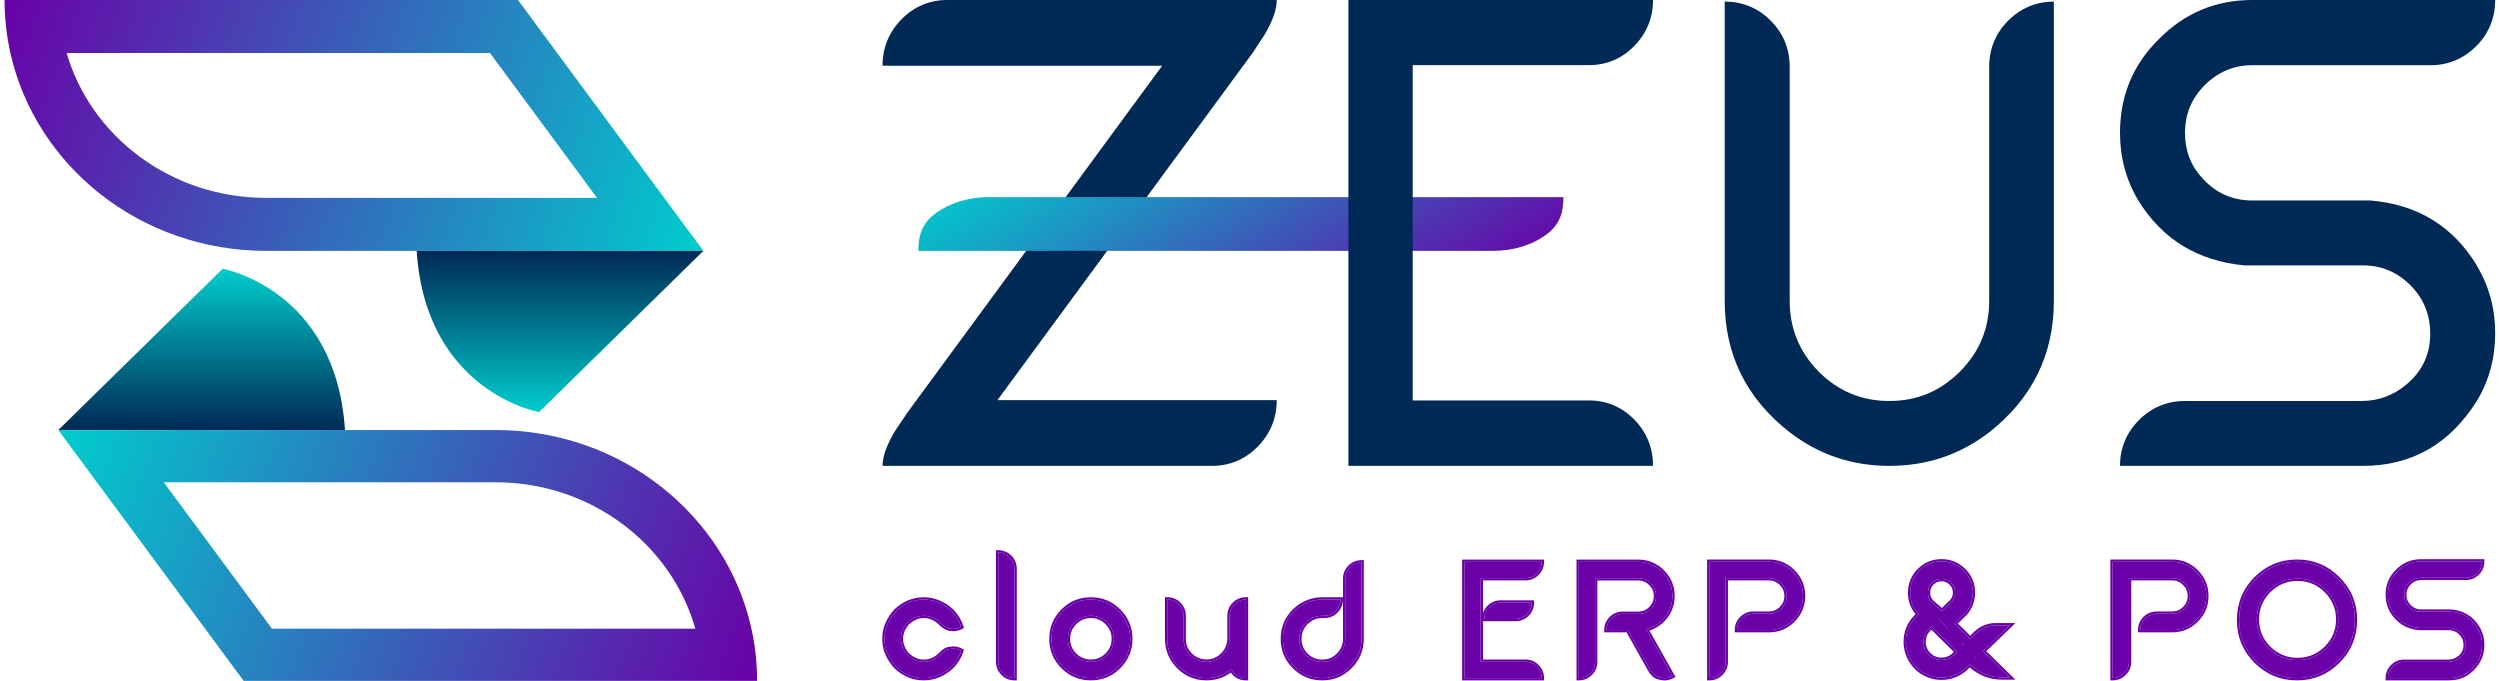
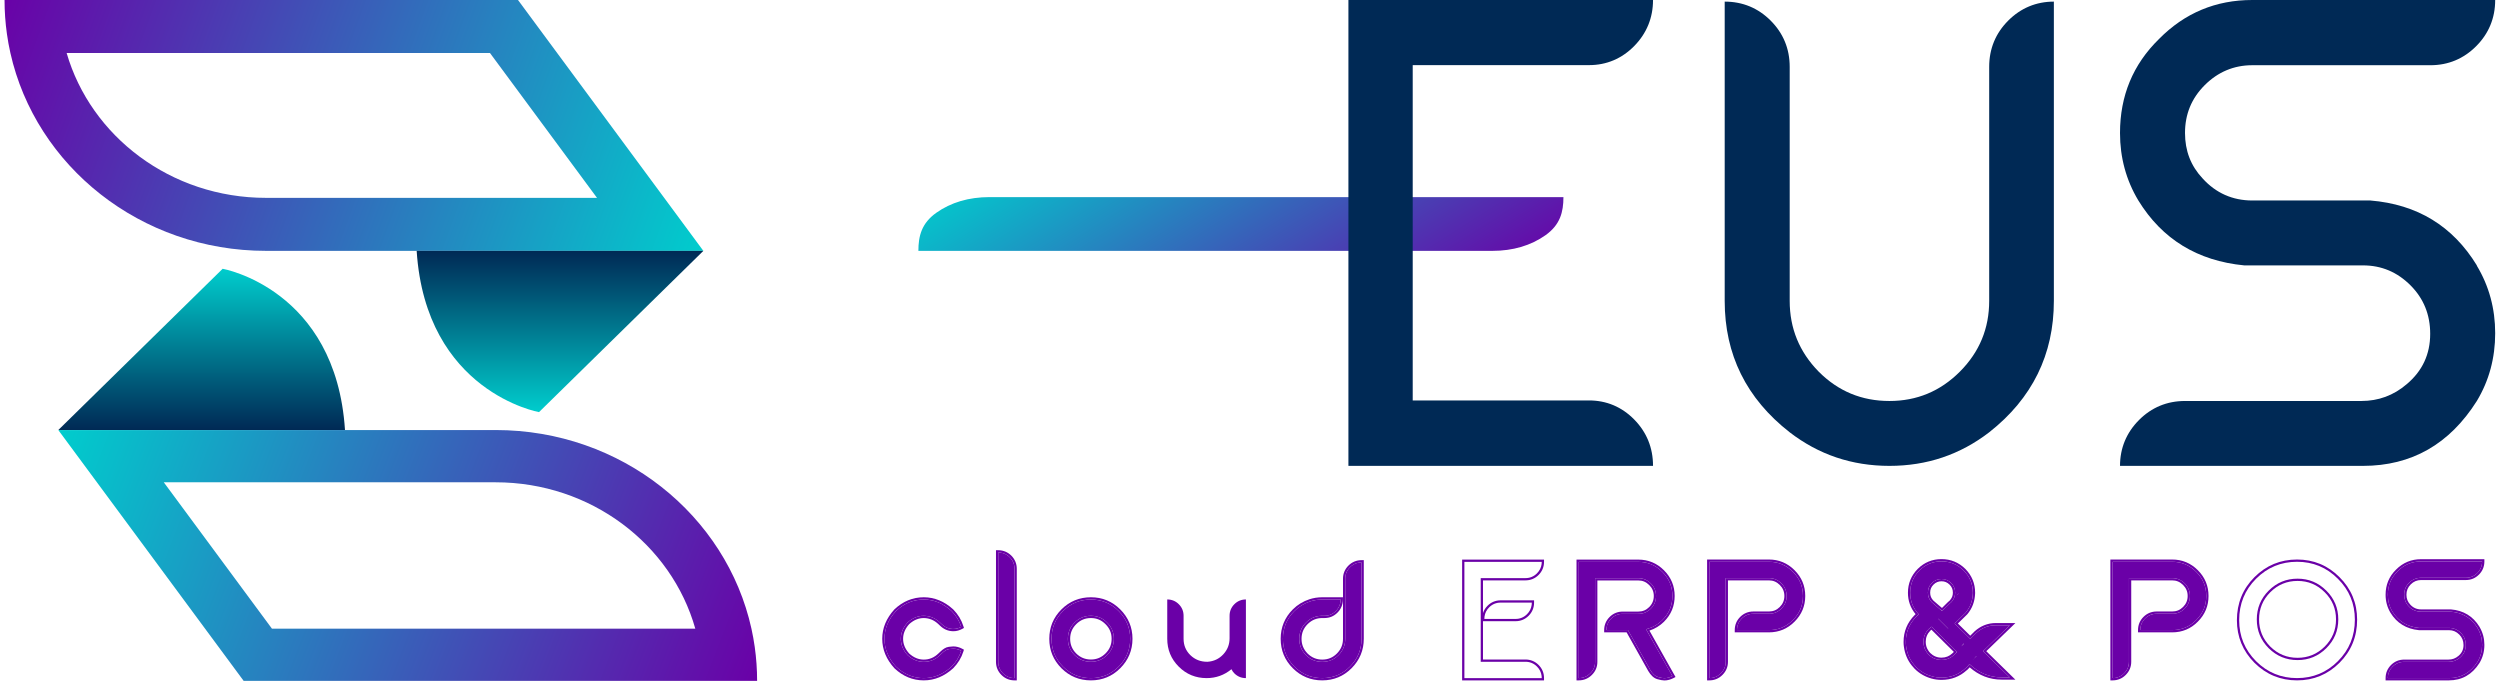
<svg xmlns="http://www.w3.org/2000/svg" width="246" height="67" viewBox="0 0 246 67" fill="none">
  <path fill-rule="evenodd" clip-rule="evenodd" d="M1.023 5.215C0.884 4.598 0.77 3.972 0.681 3.338C0.527 2.246 0.447 1.132 0.447 0H50.971L69.21 24.684H26.179C13.83 24.684 3.517 16.341 1.023 5.215ZM58.746 19.469H26.179C16.784 19.469 8.932 13.399 6.557 5.215H48.213L58.746 19.469Z" fill="url(#paint0_linear_415_27)" />
  <path fill-rule="evenodd" clip-rule="evenodd" d="M73.941 61.858C74.072 62.451 74.181 63.053 74.267 63.662C74.42 64.754 74.5 65.868 74.5 67L23.977 67L5.737 42.316L48.769 42.316C61.144 42.316 71.475 50.695 73.941 61.858ZM16.117 47.458L48.769 47.458C58.151 47.458 66.066 53.556 68.417 61.858L26.757 61.858L16.117 47.458Z" fill="url(#paint1_linear_415_27)" />
  <path d="M21.909 26.447C21.909 26.447 33.051 28.422 33.947 42.315L5.737 42.315L21.909 26.447Z" fill="url(#paint2_linear_415_27)" />
  <path d="M53.038 40.553C53.038 40.553 41.897 38.578 41 24.685L69.211 24.685L53.038 40.553Z" fill="url(#paint3_linear_415_27)" />
-   <path d="M119.266 45.842C121.008 45.842 122.528 45.199 123.763 43.944C124.998 42.689 125.631 41.145 125.631 39.376H98.146L123.256 5.212L124.459 3.378C125.251 2.027 125.631 0.901 125.631 0H93.206C91.465 0 89.945 0.643 88.71 1.898C87.475 3.153 86.842 4.697 86.842 6.466H114.358L89.311 40.566L88.076 42.4C87.253 43.783 86.842 44.909 86.842 45.842H119.266Z" fill="#002955" />
  <path d="M92.128 20.94C93.566 19.919 95.336 19.395 97.364 19.395L153.842 19.395C153.842 20.861 153.521 22.118 152.083 23.14C150.645 24.161 148.875 24.685 146.847 24.685L90.369 24.685C90.369 23.218 90.69 21.961 92.128 20.94Z" fill="url(#paint4_linear_415_27)" />
  <path d="M185.921 45.842C189.625 45.842 192.886 44.73 195.736 42.538C199.978 39.202 202.1 34.882 202.1 29.608V0.159C200.358 0.159 198.839 0.794 197.604 2.033C196.369 3.272 195.736 4.797 195.736 6.576V29.608C195.736 32.309 194.786 34.628 192.855 36.566C190.923 38.504 188.612 39.457 185.921 39.457C183.198 39.457 180.887 38.504 178.955 36.566C177.056 34.628 176.106 32.309 176.106 29.608V6.576C176.106 4.797 175.473 3.272 174.238 2.033C173.003 0.794 171.483 0.159 169.71 0.159V29.608C169.71 34.882 171.832 39.202 176.106 42.538C178.955 44.73 182.217 45.842 185.921 45.842Z" fill="#002955" />
  <path d="M232.513 45.842C237.294 45.842 241.03 43.714 243.721 39.457C244.925 37.455 245.526 35.231 245.526 32.785C245.526 30.371 244.925 28.147 243.721 26.145V26.114C241.347 22.238 237.864 20.11 233.242 19.728H221.622C219.691 19.728 218.044 18.998 216.746 17.568C215.575 16.329 215.005 14.836 215.005 13.089C215.005 11.246 215.638 9.689 216.936 8.387C218.234 7.084 219.817 6.417 221.622 6.417H239.162C240.904 6.417 242.423 5.782 243.658 4.543C244.893 3.304 245.526 1.779 245.526 0H221.622C218.044 0 214.973 1.271 212.44 3.844C209.876 6.354 208.609 9.435 208.609 13.089C208.609 15.503 209.211 17.727 210.414 19.728C212.757 23.541 216.24 25.669 220.831 26.114H232.513C234.35 26.114 235.901 26.781 237.199 28.083C238.497 29.386 239.131 30.974 239.131 32.849C239.131 34.85 238.371 36.502 236.819 37.805C235.521 38.916 234.033 39.457 232.355 39.457H215.005C213.232 39.457 211.712 40.092 210.477 41.331C209.243 42.57 208.609 44.095 208.609 45.842H232.513Z" fill="#002955" />
  <path d="M162.658 45.842C162.658 44.057 162.031 42.527 160.81 41.283C159.588 40.04 158.085 39.403 156.362 39.403H139.011V6.408H156.362C158.085 6.408 159.588 5.77 160.81 4.527C162.031 3.284 162.658 1.753 162.658 0H132.684V45.842H132.935H162.658Z" fill="#002955" />
  <path d="M240.97 66.727H234.964C234.964 66.289 235.123 65.907 235.433 65.597C235.743 65.287 236.125 65.128 236.571 65.128H240.93C241.351 65.128 241.725 64.992 242.051 64.714C242.441 64.388 242.632 63.974 242.632 63.473C242.632 63.004 242.473 62.606 242.147 62.28C241.821 61.954 241.431 61.787 240.97 61.787H238.034C236.881 61.675 236.006 61.142 235.417 60.188C235.115 59.687 234.964 59.13 234.964 58.525C234.964 57.611 235.282 56.839 235.926 56.211C236.563 55.566 237.334 55.248 238.233 55.248H244.239C244.239 55.694 244.08 56.075 243.77 56.386C243.459 56.696 243.078 56.855 242.64 56.855H238.233C237.78 56.855 237.382 57.022 237.056 57.348C236.73 57.674 236.571 58.064 236.571 58.525C236.571 58.963 236.714 59.337 237.008 59.647C237.334 60.005 237.748 60.188 238.233 60.188H241.153C242.314 60.283 243.189 60.816 243.785 61.787V61.795C244.088 62.296 244.239 62.853 244.239 63.457C244.239 64.07 244.088 64.626 243.785 65.128C243.109 66.194 242.171 66.727 240.97 66.727Z" fill="#6A00A7" />
-   <path d="M226.029 66.727C224.454 66.727 223.11 66.17 221.996 65.064C220.89 63.951 220.333 62.606 220.333 61.031C220.333 59.417 220.89 58.056 221.996 56.951C223.11 55.837 224.454 55.28 226.029 55.28C227.596 55.28 228.94 55.837 230.046 56.951C231.16 58.056 231.716 59.401 231.716 60.976C231.716 62.59 231.16 63.951 230.046 65.064C228.94 66.17 227.596 66.727 226.029 66.727ZM226.077 64.953C227.182 64.953 228.121 64.563 228.909 63.784C229.696 62.996 230.086 62.058 230.086 60.952C230.086 59.846 229.696 58.9 228.909 58.12C228.121 57.333 227.182 56.943 226.077 56.943C224.971 56.943 224.024 57.333 223.237 58.12C222.457 58.9 222.068 59.846 222.068 60.952C222.068 62.058 222.457 62.996 223.237 63.784C224.024 64.563 224.971 64.953 226.077 64.953Z" fill="#6A00A7" />
  <path d="M207.883 66.727V55.28H213.738C214.66 55.28 215.448 55.606 216.108 56.267C216.768 56.927 217.095 57.714 217.095 58.645C217.095 59.568 216.768 60.355 216.108 61.016C215.456 61.676 214.668 62.002 213.738 62.002H210.604C210.604 61.556 210.763 61.175 211.073 60.864C211.383 60.554 211.765 60.395 212.21 60.395H213.738C214.223 60.395 214.629 60.228 214.971 59.886C215.313 59.544 215.488 59.13 215.488 58.645C215.488 58.16 215.313 57.746 214.971 57.404C214.629 57.062 214.223 56.887 213.738 56.887H209.49V65.12C209.49 65.558 209.331 65.939 209.013 66.258C208.703 66.568 208.321 66.727 207.883 66.727Z" fill="#6A00A7" />
  <path d="M194.47 64.587L194.486 64.579L194.47 64.563L194.462 64.555C194.462 64.563 194.462 64.563 194.454 64.571C194.382 64.659 194.311 64.746 194.231 64.826L194.47 64.587ZM191.694 61.85L191.71 61.843L191.694 61.827L190.739 60.88C190.731 60.888 190.731 60.888 190.723 60.888L191.694 61.85ZM192.776 58.343L192.513 58.597C192.616 58.526 192.704 58.446 192.776 58.343ZM194.191 64.857L194.112 64.937L194.231 64.826C194.223 64.834 194.207 64.849 194.191 64.857ZM193.237 63.346L193.213 63.322V63.33L193.205 63.338C193.141 63.433 193.07 63.521 192.998 63.6L193.237 63.37L193.245 63.354L193.237 63.346ZM196.379 61.532H197.763L195.13 64.078L197.763 66.655H196.96C195.782 66.655 194.732 66.225 193.818 65.366L193.802 65.35L193.794 65.343C193.794 65.35 193.794 65.35 193.786 65.359C193.714 65.446 193.643 65.534 193.563 65.613L193.452 65.724H193.444C192.776 66.361 191.972 66.679 191.041 66.679C190.731 66.679 190.429 66.639 190.135 66.56C189.522 66.393 188.997 66.09 188.56 65.653C188.464 65.549 188.369 65.446 188.281 65.335C187.891 64.841 187.653 64.269 187.565 63.616C187.541 63.465 187.533 63.314 187.533 63.163C187.533 62.2 187.875 61.373 188.56 60.681C188.639 60.602 188.727 60.53 188.814 60.458C188.249 59.862 187.963 59.154 187.963 58.327C187.963 57.475 188.265 56.744 188.862 56.139C189.466 55.542 190.19 55.24 191.041 55.24C191.893 55.24 192.624 55.542 193.229 56.139C193.826 56.744 194.128 57.475 194.128 58.327V58.366C194.104 59.122 193.865 59.766 193.404 60.307L192.346 61.341L192.338 61.357L193.873 62.869L193.889 62.853L194.446 62.296C195.011 61.787 195.655 61.532 196.379 61.532ZM190.095 57.372C189.832 57.635 189.705 57.945 189.705 58.319C189.705 58.693 189.832 59.003 190.095 59.265C190.206 59.369 191.097 60.124 191.089 60.116L191.105 60.124L191.845 59.392C191.948 59.321 192.036 59.233 192.107 59.13C192.29 58.899 192.386 58.629 192.386 58.319C192.386 57.945 192.258 57.635 191.996 57.372C191.733 57.11 191.415 56.974 191.041 56.974C190.676 56.974 190.357 57.11 190.095 57.372ZM192.33 64.388L192.569 64.157L192.577 64.141L192.569 64.133L192.545 64.118L192.537 64.11L191.041 62.63L191.026 62.614L190.071 61.667C190.063 61.675 190.063 61.675 190.055 61.675C189.96 61.747 189.872 61.819 189.785 61.898C189.443 62.248 189.268 62.67 189.268 63.155C189.268 63.505 189.355 63.823 189.538 64.102C189.61 64.221 189.689 64.324 189.785 64.42C190.135 64.762 190.556 64.937 191.041 64.937C191.519 64.937 191.932 64.77 192.274 64.444C192.282 64.436 192.298 64.428 192.306 64.42L192.322 64.396L192.33 64.388Z" fill="#6A00A7" />
  <path d="M168.2 66.727V55.28H174.055C174.978 55.28 175.765 55.606 176.425 56.267C177.086 56.927 177.412 57.714 177.412 58.645C177.412 59.568 177.086 60.355 176.425 61.016C175.773 61.676 174.986 62.002 174.055 62.002H170.921C170.921 61.556 171.08 61.175 171.39 60.864C171.7 60.554 172.082 60.395 172.528 60.395H174.055C174.54 60.395 174.946 60.228 175.288 59.886C175.63 59.544 175.805 59.13 175.805 58.645C175.805 58.16 175.63 57.746 175.288 57.404C174.946 57.062 174.54 56.887 174.055 56.887H169.807V65.12C169.807 65.558 169.648 65.939 169.33 66.258C169.02 66.568 168.638 66.727 168.2 66.727Z" fill="#6A00A7" />
  <path d="M163.775 66.734C163.632 66.734 163.417 66.694 163.139 66.614C162.861 66.535 162.606 66.296 162.375 65.906L160.188 62.001H158.072C158.072 61.563 158.231 61.181 158.541 60.871C158.851 60.561 159.233 60.402 159.679 60.402H161.206C161.691 60.402 162.097 60.235 162.439 59.893C162.781 59.551 162.956 59.129 162.956 58.644C162.956 58.159 162.781 57.753 162.439 57.411C162.097 57.069 161.691 56.894 161.206 56.894H156.958V65.127C156.958 65.564 156.799 65.946 156.481 66.257C156.171 66.567 155.789 66.726 155.351 66.726V55.287H161.206C162.129 55.287 162.916 55.613 163.576 56.273C164.237 56.934 164.563 57.721 164.563 58.644C164.563 59.575 164.237 60.362 163.576 61.022C163.131 61.46 162.598 61.762 161.97 61.913L164.563 66.527C164.3 66.662 164.038 66.734 163.775 66.734Z" fill="#6A00A7" />
-   <path d="M149.13 60.903H146.06C146.06 60.458 146.219 60.076 146.529 59.766C146.839 59.455 147.221 59.296 147.658 59.296H150.729C150.729 59.742 150.57 60.123 150.26 60.434C149.949 60.744 149.567 60.903 149.13 60.903ZM151.707 66.726H144.158H144.095V55.287H151.707C151.707 55.725 151.548 56.106 151.238 56.417C150.928 56.727 150.546 56.886 150.108 56.886H145.702V65.119H150.108C150.546 65.119 150.928 65.278 151.238 65.588C151.548 65.898 151.707 66.28 151.707 66.726Z" fill="#6A00A7" />
  <path d="M130.106 66.726C129.04 66.726 128.126 66.352 127.37 65.597C126.614 64.841 126.24 63.926 126.24 62.86C126.24 61.794 126.614 60.88 127.37 60.124C127.808 59.687 128.325 59.376 128.921 59.177C129.295 59.058 129.693 58.994 130.106 58.994H131.92C131.912 59.44 131.753 59.822 131.443 60.132C131.133 60.442 130.759 60.593 130.321 60.593H130.106C129.486 60.593 128.953 60.816 128.508 61.261C128.07 61.699 127.847 62.232 127.847 62.86C127.847 63.489 128.07 64.022 128.508 64.467C128.953 64.905 129.486 65.127 130.106 65.127C130.735 65.127 131.268 64.905 131.705 64.467C132.151 64.022 132.373 63.489 132.373 62.86V56.942C132.373 56.505 132.533 56.123 132.843 55.813C133.153 55.502 133.535 55.343 133.972 55.343V62.86C133.972 63.926 133.591 64.841 132.835 65.597C132.079 66.352 131.172 66.726 130.106 66.726Z" fill="#6A00A7" />
  <path d="M122.597 66.726C122.151 66.726 121.77 66.567 121.459 66.257C121.34 66.138 121.245 66.002 121.173 65.851C120.465 66.432 119.654 66.726 118.731 66.726C117.657 66.726 116.742 66.352 115.987 65.597C115.231 64.841 114.857 63.926 114.857 62.852V58.986C115.303 58.986 115.684 59.145 115.995 59.456C116.305 59.766 116.464 60.148 116.464 60.593V62.852C116.464 63.497 116.687 64.029 117.132 64.467C117.585 64.904 118.134 65.119 118.787 65.119H118.81C119.439 65.079 119.956 64.833 120.37 64.388C120.783 63.942 120.99 63.417 120.99 62.804V60.593C120.99 60.148 121.149 59.766 121.459 59.456C121.77 59.145 122.151 58.986 122.597 58.986V66.726Z" fill="#6A00A7" />
  <path d="M107.346 66.727C106.272 66.727 105.357 66.353 104.602 65.597C103.846 64.841 103.472 63.926 103.472 62.861C103.472 61.787 103.846 60.88 104.602 60.124C105.357 59.368 106.272 58.995 107.346 58.995C108.412 58.995 109.319 59.368 110.074 60.124C110.83 60.88 111.212 61.787 111.212 62.861C111.212 63.926 110.83 64.841 110.074 65.597C109.319 66.353 108.412 66.727 107.346 66.727ZM107.346 65.12C107.966 65.12 108.499 64.897 108.937 64.459C109.382 64.022 109.605 63.489 109.605 62.861C109.605 62.232 109.382 61.699 108.937 61.262C108.499 60.816 107.966 60.593 107.346 60.593C106.718 60.593 106.185 60.816 105.739 61.262C105.302 61.699 105.079 62.232 105.079 62.861C105.079 63.489 105.302 64.022 105.739 64.459C106.185 64.897 106.718 65.12 107.346 65.12Z" fill="#6A00A7" />
  <path d="M99.826 66.726C99.389 66.726 99.007 66.567 98.697 66.257C98.387 65.947 98.228 65.565 98.228 65.127V54.365C98.665 54.365 99.047 54.524 99.357 54.834C99.667 55.144 99.826 55.526 99.826 55.972V66.726Z" fill="#6A00A7" />
  <path d="M90.9 66.727C89.874 66.727 88.96 66.353 88.164 65.597C87.408 64.762 87.034 63.855 87.034 62.861C87.034 61.866 87.408 60.959 88.164 60.124C88.96 59.368 89.874 58.995 90.9 58.995C91.895 58.995 92.802 59.368 93.637 60.124C94.09 60.586 94.4 61.103 94.583 61.683C94.337 61.819 94.082 61.89 93.812 61.89C93.374 61.89 92.993 61.731 92.666 61.421L92.499 61.262C92.038 60.824 91.505 60.602 90.9 60.593C90.32 60.593 89.787 60.816 89.302 61.262C88.864 61.747 88.641 62.28 88.641 62.861C88.641 63.441 88.864 63.974 89.302 64.459C89.787 64.905 90.32 65.128 90.9 65.128C91.505 65.128 92.038 64.905 92.499 64.459L92.666 64.3C92.937 64.038 93.175 63.895 93.382 63.871C93.589 63.847 93.724 63.831 93.796 63.831C94.074 63.831 94.337 63.903 94.583 64.038C94.4 64.618 94.09 65.136 93.637 65.597C92.802 66.353 91.895 66.727 90.9 66.727Z" fill="#6A00A7" />
  <path fill-rule="evenodd" clip-rule="evenodd" d="M240.971 66.725C242.172 66.725 243.11 66.193 243.786 65.127C244.089 64.626 244.24 64.069 244.24 63.456C244.24 62.852 244.089 62.295 243.786 61.794V61.786C243.19 60.815 242.315 60.282 241.154 60.187H238.234C237.749 60.187 237.335 60.004 237.009 59.646C236.715 59.336 236.572 58.962 236.572 58.524C236.572 58.063 236.731 57.673 237.057 57.347C237.383 57.021 237.781 56.854 238.234 56.854H242.641C243.079 56.854 243.46 56.695 243.771 56.385C244.028 56.127 244.181 55.821 244.226 55.47C244.235 55.398 244.24 55.323 244.24 55.247H238.234C237.335 55.247 236.564 55.565 235.927 56.21C235.283 56.838 234.965 57.61 234.965 58.524C234.965 59.129 235.116 59.686 235.418 60.187C236.007 61.141 236.882 61.674 238.035 61.786H240.971C241.432 61.786 241.822 61.953 242.148 62.279C242.474 62.605 242.633 63.003 242.633 63.472C242.633 63.973 242.442 64.387 242.052 64.713C241.726 64.991 241.352 65.127 240.931 65.127H236.572C236.126 65.127 235.744 65.286 235.434 65.596C235.178 65.852 235.025 66.157 234.979 66.502C234.97 66.575 234.965 66.649 234.965 66.725H240.971ZM235.77 56.051C235.082 56.723 234.742 57.552 234.742 58.524C234.742 59.168 234.903 59.765 235.227 60.302L235.228 60.304C235.855 61.321 236.794 61.89 238.014 62.008L238.025 62.009H240.971C241.371 62.009 241.704 62.151 241.99 62.437C242.273 62.719 242.41 63.059 242.41 63.472C242.41 63.907 242.248 64.258 241.909 64.542L241.907 64.543C241.622 64.787 241.3 64.903 240.931 64.903H236.572C236.067 64.903 235.629 65.086 235.276 65.438C234.925 65.79 234.742 66.228 234.742 66.725V66.949H240.971C242.253 66.949 243.26 66.373 243.975 65.246L243.976 65.244L243.978 65.242C244.302 64.704 244.463 64.107 244.463 63.456C244.463 62.834 244.312 62.256 244.01 61.733V61.723L243.977 61.669C243.342 60.637 242.402 60.066 241.172 59.965L241.163 59.964H238.234C237.812 59.964 237.458 59.807 237.174 59.496L237.173 59.494L237.171 59.492C236.918 59.226 236.795 58.908 236.795 58.524C236.795 58.121 236.931 57.789 237.215 57.505C237.5 57.22 237.841 57.077 238.234 57.077H242.641C243.138 57.077 243.577 56.894 243.928 56.542C244.281 56.19 244.463 55.752 244.463 55.247V55.024H238.234C237.277 55.024 236.449 55.365 235.77 56.051Z" fill="#6A00A7" />
  <path fill-rule="evenodd" clip-rule="evenodd" d="M221.997 65.063C223.111 66.169 224.455 66.725 226.03 66.725C227.597 66.725 228.941 66.169 230.047 65.063C231.161 63.949 231.718 62.589 231.718 60.974C231.718 59.399 231.161 58.055 230.047 56.949C228.941 55.836 227.597 55.279 226.03 55.279C224.455 55.279 223.111 55.836 221.997 56.949C220.891 58.055 220.335 59.415 220.335 61.03C220.335 62.605 220.891 63.949 221.997 65.063ZM230.205 56.791C229.057 55.636 227.656 55.056 226.03 55.056C224.396 55.056 222.995 55.636 221.839 56.791C220.691 57.94 220.111 59.358 220.111 61.03C220.111 62.664 220.692 64.065 221.839 65.22L221.84 65.221C222.995 66.368 224.396 66.949 226.03 66.949C227.656 66.949 229.057 66.368 230.205 65.221C231.361 64.064 231.941 62.647 231.941 60.974C231.941 59.34 231.361 57.939 230.205 56.791ZM228.91 63.782C228.122 64.562 227.184 64.952 226.078 64.952C224.972 64.952 224.026 64.562 223.238 63.782C222.458 62.995 222.069 62.056 222.069 60.95C222.069 59.845 222.458 58.898 223.238 58.119C224.026 57.331 224.972 56.941 226.078 56.941C227.184 56.941 228.122 57.331 228.91 58.119C229.697 58.898 230.087 59.845 230.087 60.95C230.087 62.056 229.697 62.995 228.91 63.782ZM228.752 63.624C228.006 64.362 227.124 64.728 226.078 64.728C225.032 64.728 224.142 64.362 223.396 63.625C222.658 62.879 222.292 61.996 222.292 60.95C222.292 59.904 222.658 59.014 223.396 58.276C224.141 57.531 225.031 57.164 226.078 57.164C227.124 57.164 228.006 57.531 228.752 58.276L228.753 58.277C229.497 59.014 229.864 59.904 229.864 60.95C229.864 61.996 229.498 62.878 228.752 63.624Z" fill="#6A00A7" />
  <path fill-rule="evenodd" clip-rule="evenodd" d="M207.884 66.725C207.96 66.725 208.035 66.721 208.107 66.711C208.452 66.665 208.757 66.512 209.014 66.256C209.332 65.938 209.491 65.556 209.491 65.119V56.886H213.739C214.224 56.886 214.63 57.061 214.972 57.403C215.314 57.745 215.489 58.158 215.489 58.644C215.489 59.129 215.314 59.542 214.972 59.885C214.63 60.227 214.224 60.394 213.739 60.394H212.211C211.766 60.394 211.384 60.553 211.074 60.863C210.817 61.12 210.664 61.426 210.619 61.777C210.609 61.85 210.605 61.924 210.605 62H213.739C214.669 62 215.457 61.674 216.109 61.014C216.769 60.354 217.096 59.566 217.096 58.644C217.096 57.713 216.769 56.925 216.109 56.265C215.449 55.605 214.661 55.279 213.739 55.279H207.884V66.725ZM216.267 61.171C216.969 60.47 217.319 59.626 217.319 58.644C217.319 57.654 216.969 56.809 216.267 56.107C215.565 55.406 214.721 55.056 213.739 55.056H207.661V66.949H207.884C208.381 66.949 208.82 66.766 209.172 66.414C209.531 66.055 209.714 65.617 209.714 65.119V57.109H213.739C214.163 57.109 214.512 57.259 214.814 57.56C215.115 57.861 215.266 58.219 215.266 58.644C215.266 59.069 215.115 59.426 214.814 59.727C214.514 60.027 214.165 60.17 213.739 60.17H212.211C211.707 60.17 211.268 60.353 210.916 60.705C210.564 61.057 210.381 61.496 210.381 62V62.224H213.739C214.728 62.224 215.573 61.874 216.267 61.171Z" fill="#6A00A7" />
  <path fill-rule="evenodd" clip-rule="evenodd" d="M194.471 64.586L194.235 64.822C194.265 64.792 194.294 64.76 194.322 64.729C194.355 64.691 194.387 64.653 194.419 64.614C194.431 64.599 194.443 64.585 194.455 64.57C194.457 64.568 194.459 64.566 194.46 64.565C194.461 64.563 194.462 64.562 194.462 64.561C194.463 64.559 194.463 64.558 194.463 64.554L194.487 64.578L194.471 64.586ZM194.195 64.859L194.214 64.842C194.207 64.847 194.2 64.853 194.192 64.856L194.113 64.936L194.194 64.86L194.195 64.859ZM191.71 61.842L191.695 61.849L191.683 61.838L190.724 60.887C190.727 60.887 190.729 60.887 190.731 60.886C190.733 60.886 190.735 60.884 190.74 60.879L191.695 61.826L191.71 61.842ZM192.776 58.342C192.724 58.416 192.664 58.479 192.596 58.535C192.57 58.556 192.542 58.576 192.514 58.596L192.776 58.342ZM191.846 59.392C191.949 59.32 192.037 59.233 192.108 59.129C192.262 58.935 192.354 58.712 192.38 58.462C192.38 58.46 192.38 58.459 192.38 58.458C192.381 58.443 192.383 58.427 192.384 58.412C192.386 58.381 192.387 58.349 192.387 58.318C192.387 57.944 192.259 57.634 191.997 57.371C191.734 57.109 191.416 56.973 191.042 56.973C190.676 56.973 190.358 57.109 190.096 57.371C189.833 57.634 189.706 57.944 189.706 58.318C189.706 58.692 189.833 59.002 190.096 59.264C190.181 59.343 190.722 59.804 190.968 60.013C190.973 60.008 190.977 60.003 190.982 59.998L191.068 60.085L191.063 60.093C191.081 60.108 191.091 60.116 191.09 60.115L191.106 60.123L191.846 59.392ZM191.091 59.824L191.703 59.219L191.719 59.208C191.8 59.152 191.868 59.083 191.925 59.002L191.929 58.996L191.933 58.99C192.085 58.8 192.163 58.578 192.163 58.318C192.163 58.002 192.059 57.749 191.839 57.529C191.618 57.307 191.356 57.197 191.042 57.197C190.738 57.197 190.476 57.307 190.253 57.529C190.033 57.749 189.929 58.002 189.929 58.318C189.929 58.632 190.032 58.884 190.25 59.103C190.307 59.156 190.548 59.362 190.782 59.562C190.897 59.659 191.008 59.754 191.091 59.824ZM193.214 63.321L193.246 63.353L193.243 63.358L193.238 63.369L192.999 63.599C193.027 63.569 193.054 63.537 193.081 63.504C193.085 63.499 193.089 63.494 193.093 63.489C193.13 63.445 193.165 63.398 193.198 63.349C193.201 63.345 193.203 63.341 193.206 63.337L193.206 63.337L193.214 63.329V63.321ZM196.38 61.531C195.656 61.531 195.012 61.786 194.447 62.295L193.874 62.868L192.339 61.356L192.347 61.34L193.405 60.306C193.866 59.765 194.105 59.121 194.129 58.365V58.326C194.129 57.474 193.826 56.743 193.23 56.138C192.625 55.542 191.893 55.239 191.042 55.239C190.191 55.239 189.467 55.542 188.863 56.138C188.266 56.743 187.964 57.474 187.964 58.326C187.964 59.077 188.2 59.73 188.667 60.291C188.714 60.347 188.763 60.403 188.815 60.458C188.757 60.505 188.7 60.552 188.644 60.602C188.615 60.627 188.588 60.653 188.56 60.68C187.876 61.372 187.534 62.2 187.534 63.162C187.534 63.313 187.542 63.464 187.566 63.615C187.654 64.268 187.892 64.841 188.282 65.334C188.37 65.445 188.465 65.548 188.56 65.652C188.998 66.089 189.523 66.392 190.135 66.559C190.43 66.638 190.732 66.678 191.042 66.678C191.973 66.678 192.776 66.36 193.445 65.723H193.453L193.564 65.612C193.595 65.581 193.625 65.549 193.654 65.516C193.687 65.479 193.719 65.44 193.75 65.402C193.763 65.387 193.775 65.372 193.787 65.358C193.791 65.353 193.793 65.351 193.794 65.349C193.795 65.347 193.795 65.345 193.795 65.342L193.818 65.365C193.866 65.41 193.914 65.454 193.962 65.496C194.843 66.268 195.844 66.654 196.96 66.654H197.764L195.131 64.077L197.764 61.531H196.38ZM195.451 64.078L198.316 61.308H196.38C195.598 61.308 194.901 61.585 194.297 62.129L194.293 62.133L193.873 62.553L192.653 61.353L193.568 60.459L193.575 60.451C194.071 59.869 194.326 59.175 194.352 58.373L194.352 58.369V58.326C194.352 57.416 194.026 56.627 193.389 55.981L193.387 55.979C192.74 55.342 191.952 55.016 191.042 55.016C190.132 55.016 189.352 55.342 188.706 55.979L188.704 55.981C188.066 56.627 187.741 57.416 187.741 58.326C187.741 59.13 187.996 59.834 188.496 60.434C188.465 60.463 188.433 60.492 188.403 60.522L188.402 60.523C187.677 61.257 187.311 62.14 187.311 63.162C187.311 63.32 187.319 63.483 187.345 63.648C187.438 64.337 187.692 64.946 188.107 65.472C188.2 65.59 188.3 65.699 188.394 65.8L188.4 65.806L188.403 65.81C188.868 66.275 189.428 66.597 190.077 66.774L190.077 66.774C190.391 66.859 190.713 66.901 191.042 66.901C191.999 66.901 192.835 66.582 193.532 65.947H193.545L193.722 65.77C193.755 65.736 193.788 65.701 193.818 65.667C194.736 66.47 195.788 66.877 196.96 66.877H198.311L195.451 64.078ZM192.331 64.387L192.323 64.395L192.307 64.419C192.303 64.423 192.297 64.427 192.291 64.431C192.285 64.435 192.279 64.439 192.275 64.443C191.933 64.769 191.52 64.936 191.042 64.936C190.557 64.936 190.135 64.761 189.785 64.419C189.69 64.323 189.61 64.22 189.539 64.101C189.356 63.822 189.268 63.504 189.268 63.154C189.268 62.669 189.443 62.247 189.785 61.897C189.873 61.818 189.96 61.746 190.056 61.675C190.064 61.675 190.064 61.675 190.072 61.667L191.026 62.613L191.042 62.629L192.538 64.109L192.546 64.117L192.57 64.132L192.578 64.141L192.57 64.156L192.331 64.387ZM192.259 64.147L190.885 62.788L190.884 62.787L190.869 62.772L190.869 62.771L190.052 61.961C190.014 61.993 189.977 62.025 189.941 62.058C189.641 62.366 189.492 62.731 189.492 63.154C189.492 63.465 189.569 63.74 189.725 63.978L189.728 63.982L189.73 63.986C189.793 64.09 189.861 64.179 189.942 64.26C190.251 64.562 190.617 64.713 191.042 64.713C191.462 64.713 191.82 64.568 192.12 64.282C192.127 64.276 192.132 64.271 192.137 64.267C192.139 64.265 192.141 64.264 192.143 64.262L192.15 64.253L192.174 64.228L192.176 64.227L192.259 64.147Z" fill="#6A00A7" />
  <path fill-rule="evenodd" clip-rule="evenodd" d="M168.201 66.725C168.278 66.725 168.352 66.721 168.425 66.711C168.77 66.665 169.075 66.512 169.331 66.256C169.649 65.938 169.808 65.556 169.808 65.119V56.886H174.056C174.541 56.886 174.947 57.061 175.289 57.403C175.631 57.745 175.806 58.158 175.806 58.644C175.806 59.129 175.631 59.542 175.289 59.885C174.947 60.227 174.541 60.394 174.056 60.394H172.529C172.083 60.394 171.701 60.553 171.391 60.863C171.134 61.12 170.981 61.426 170.936 61.777C170.927 61.85 170.922 61.924 170.922 62H174.056C174.987 62 175.774 61.674 176.426 61.014C177.087 60.354 177.413 59.566 177.413 58.644C177.413 57.713 177.087 56.925 176.426 56.265C175.766 55.605 174.979 55.279 174.056 55.279H168.201V66.725ZM176.585 61.171C177.286 60.47 177.636 59.626 177.636 58.644C177.636 57.654 177.286 56.809 176.584 56.107C175.882 55.406 175.038 55.056 174.056 55.056H167.978V66.949H168.201C168.699 66.949 169.137 66.766 169.489 66.414C169.848 66.055 170.031 65.617 170.031 65.119V57.109H174.056C174.48 57.109 174.829 57.259 175.131 57.56C175.432 57.861 175.583 58.219 175.583 58.644C175.583 59.069 175.432 59.426 175.131 59.727C174.831 60.027 174.482 60.17 174.056 60.17H172.529C172.024 60.17 171.586 60.353 171.233 60.705C170.881 61.057 170.699 61.496 170.699 62V62.224H174.056C175.046 62.224 175.89 61.874 176.585 61.171Z" fill="#6A00A7" />
  <path fill-rule="evenodd" clip-rule="evenodd" d="M163.14 66.614C163.418 66.694 163.633 66.734 163.776 66.734C163.971 66.734 164.165 66.695 164.36 66.619C164.428 66.593 164.496 66.562 164.564 66.527L161.971 61.913C162.046 61.895 162.12 61.875 162.192 61.852C162.725 61.688 163.185 61.407 163.577 61.022C164.238 60.362 164.564 59.575 164.564 58.644C164.564 57.721 164.238 56.934 163.577 56.273C162.917 55.613 162.13 55.287 161.207 55.287H155.352V66.726C155.428 66.726 155.503 66.721 155.575 66.711C155.92 66.666 156.226 66.513 156.482 66.257C156.8 65.946 156.959 65.564 156.959 65.127V56.894H161.207C161.692 56.894 162.098 57.069 162.44 57.411C162.782 57.753 162.957 58.159 162.957 58.644C162.957 59.129 162.782 59.551 162.44 59.893C162.098 60.235 161.692 60.402 161.207 60.402H159.68C159.234 60.402 158.852 60.561 158.542 60.871C158.286 61.127 158.133 61.433 158.087 61.778C158.078 61.85 158.073 61.925 158.073 62.001H160.189L162.376 65.906C162.607 66.296 162.861 66.535 163.14 66.614ZM160.058 62.224L162.183 66.018L162.184 66.02C162.427 66.431 162.72 66.727 163.079 66.829C163.362 66.91 163.601 66.957 163.776 66.957C164.081 66.957 164.378 66.874 164.666 66.725L164.872 66.619L162.304 62.051C162.852 61.874 163.328 61.58 163.734 61.182L163.735 61.18C164.437 60.478 164.787 59.634 164.787 58.644C164.787 57.662 164.437 56.818 163.735 56.116C163.033 55.414 162.189 55.064 161.207 55.064H155.129V66.949H155.352C155.849 66.949 156.287 66.766 156.639 66.415C156.999 66.063 157.182 65.624 157.182 65.127V57.117H161.207C161.631 57.117 161.98 57.267 162.282 57.569C162.584 57.871 162.734 58.22 162.734 58.644C162.734 59.07 162.582 59.435 162.282 59.735C161.982 60.035 161.633 60.179 161.207 60.179H159.68C159.175 60.179 158.736 60.361 158.384 60.713C158.033 61.065 157.85 61.504 157.85 62.001V62.224H160.058Z" fill="#6A00A7" />
  <path fill-rule="evenodd" clip-rule="evenodd" d="M149.131 60.903C149.569 60.903 149.95 60.744 150.261 60.434C150.518 60.177 150.671 59.87 150.716 59.519C150.725 59.447 150.73 59.373 150.73 59.296H147.659C147.222 59.296 146.84 59.455 146.53 59.766C146.273 60.023 146.12 60.329 146.075 60.68C146.065 60.752 146.061 60.827 146.061 60.903H149.131ZM151.708 66.726C151.708 66.65 151.704 66.575 151.694 66.503C151.649 66.152 151.496 65.845 151.239 65.588C150.929 65.278 150.547 65.119 150.11 65.119H145.703V56.886H150.11C150.547 56.886 150.929 56.727 151.239 56.417C151.495 56.16 151.648 55.855 151.694 55.51C151.704 55.438 151.708 55.363 151.708 55.287H144.096V66.726H151.708ZM145.926 57.109H150.11C150.607 57.109 151.045 56.926 151.397 56.575C151.749 56.223 151.932 55.784 151.932 55.287V55.064H143.873V66.949H151.932V66.726C151.932 66.221 151.749 65.783 151.397 65.43C151.045 65.079 150.607 64.896 150.11 64.896H145.926V61.126H149.131C149.628 61.126 150.067 60.943 150.418 60.592C150.771 60.239 150.953 59.801 150.953 59.296V59.073H147.659C147.162 59.073 146.724 59.256 146.372 59.608C146.162 59.818 146.012 60.059 145.926 60.326V57.109Z" fill="#6A00A7" />
  <path fill-rule="evenodd" clip-rule="evenodd" d="M127.371 65.596C128.127 66.352 129.041 66.726 130.107 66.726C131.173 66.726 132.08 66.352 132.836 65.596C133.592 64.841 133.973 63.926 133.973 62.86V55.343C133.897 55.343 133.823 55.348 133.75 55.357C133.405 55.403 133.1 55.556 132.844 55.812C132.534 56.122 132.374 56.504 132.374 56.942V62.86C132.374 63.488 132.152 64.021 131.706 64.467C131.269 64.904 130.736 65.127 130.107 65.127C129.487 65.127 128.954 64.904 128.509 64.467C128.071 64.021 127.848 63.488 127.848 62.86C127.848 62.231 128.071 61.699 128.509 61.261C128.954 60.816 129.487 60.593 130.107 60.593H130.322C130.76 60.593 131.134 60.442 131.444 60.131C131.701 59.874 131.854 59.568 131.904 59.217C131.914 59.145 131.92 59.07 131.921 58.994H130.107C129.694 58.994 129.296 59.058 128.922 59.177C128.326 59.376 127.809 59.686 127.371 60.123C126.615 60.879 126.241 61.794 126.241 62.86C126.241 63.926 126.615 64.841 127.371 65.596ZM128.852 58.965L128.854 58.964C129.25 58.838 129.671 58.771 130.107 58.771H132.148L132.144 58.998C132.135 59.5 131.954 59.937 131.602 60.289C131.249 60.642 130.818 60.816 130.322 60.816H130.107C129.547 60.816 129.071 61.014 128.666 61.419C128.271 61.814 128.071 62.291 128.071 62.86C128.071 63.428 128.27 63.905 128.666 64.309C129.071 64.706 129.548 64.904 130.107 64.904C130.677 64.904 131.153 64.704 131.548 64.309C131.952 63.905 132.151 63.428 132.151 62.86V56.942C132.151 56.444 132.334 56.006 132.686 55.654C133.038 55.303 133.476 55.12 133.973 55.12H134.196V62.86C134.196 63.986 133.791 64.957 132.994 65.754C132.196 66.552 131.232 66.949 130.107 66.949C128.983 66.949 128.011 66.552 127.213 65.754C126.415 64.956 126.018 63.984 126.018 62.86C126.018 61.735 126.415 60.764 127.213 59.966C127.677 59.502 128.224 59.174 128.852 58.965Z" fill="#6A00A7" />
-   <path fill-rule="evenodd" clip-rule="evenodd" d="M122.375 66.712C122.447 66.722 122.522 66.726 122.598 66.726V58.986C122.522 58.986 122.447 58.991 122.375 59C122.024 59.045 121.718 59.199 121.46 59.456C121.15 59.766 120.991 60.148 120.991 60.593V62.804C120.991 63.417 120.784 63.942 120.371 64.388C119.957 64.833 119.44 65.08 118.812 65.119H118.788C118.135 65.119 117.587 64.905 117.133 64.467C116.688 64.03 116.465 63.497 116.465 62.852V60.593C116.465 60.148 116.306 59.766 115.996 59.456C115.739 59.199 115.432 59.045 115.081 59C115.009 58.991 114.934 58.986 114.858 58.986V62.852C114.858 63.926 115.232 64.841 115.988 65.597C116.743 66.352 117.658 66.726 118.732 66.726C119.578 66.726 120.33 66.479 120.994 65.991C121.055 65.946 121.115 65.9 121.174 65.851C121.207 65.92 121.244 65.985 121.287 66.047C121.337 66.122 121.395 66.192 121.46 66.257C121.718 66.514 122.024 66.667 122.375 66.712ZM121.109 66.183C121.166 66.266 121.231 66.343 121.303 66.415C121.655 66.767 122.094 66.949 122.598 66.949H122.821V58.763H122.598C122.094 58.763 121.655 58.946 121.303 59.298C120.95 59.65 120.768 60.089 120.768 60.593V62.804C120.768 63.361 120.582 63.831 120.207 64.236C119.834 64.637 119.373 64.859 118.804 64.896H118.788C118.191 64.896 117.698 64.702 117.289 64.307C116.887 63.913 116.688 63.438 116.688 62.852V60.593C116.688 60.089 116.506 59.65 116.153 59.298C115.801 58.946 115.363 58.763 114.858 58.763H114.635V62.852C114.635 63.984 115.032 64.956 115.83 65.754C116.628 66.553 117.6 66.949 118.732 66.949C119.618 66.949 120.411 66.691 121.109 66.183Z" fill="#6A00A7" />
  <path fill-rule="evenodd" clip-rule="evenodd" d="M104.602 65.597C105.358 66.352 106.273 66.726 107.347 66.726C108.413 66.726 109.32 66.352 110.075 65.597C110.831 64.841 111.213 63.926 111.213 62.86C111.213 61.786 110.831 60.879 110.075 60.124C109.32 59.368 108.413 58.994 107.347 58.994C106.273 58.994 105.358 59.368 104.602 60.124C103.847 60.879 103.473 61.786 103.473 62.86C103.473 63.926 103.847 64.841 104.602 65.597ZM108.938 64.459C108.5 64.897 107.967 65.119 107.347 65.119C106.718 65.119 106.185 64.897 105.74 64.459C105.302 64.022 105.08 63.489 105.08 62.86C105.08 62.232 105.302 61.699 105.74 61.261C106.185 60.816 106.718 60.593 107.347 60.593C107.967 60.593 108.5 60.816 108.938 61.261C109.383 61.699 109.606 62.232 109.606 62.86C109.606 63.489 109.383 64.022 108.938 64.459ZM108.78 64.301L108.781 64.3C109.184 63.904 109.383 63.429 109.383 62.86C109.383 62.291 109.184 61.816 108.781 61.42L108.78 61.419L108.778 61.418C108.383 61.015 107.907 60.816 107.347 60.816C106.778 60.816 106.302 61.015 105.898 61.419C105.502 61.815 105.303 62.291 105.303 62.86C105.303 63.429 105.502 63.905 105.897 64.3C106.301 64.697 106.778 64.896 107.347 64.896C107.908 64.896 108.384 64.697 108.78 64.301ZM107.347 66.949C106.215 66.949 105.243 66.552 104.445 65.754C103.647 64.956 103.25 63.984 103.25 62.86C103.25 61.727 103.647 60.764 104.445 59.966C105.243 59.168 106.215 58.771 107.347 58.771C108.472 58.771 109.435 59.168 110.233 59.966C111.03 60.763 111.436 61.726 111.436 62.86C111.436 63.986 111.03 64.957 110.233 65.754C109.435 66.552 108.472 66.949 107.347 66.949Z" fill="#6A00A7" />
  <path fill-rule="evenodd" clip-rule="evenodd" d="M100.051 66.949H99.828C99.33 66.949 98.892 66.766 98.54 66.415C98.188 66.063 98.005 65.624 98.005 65.127V54.142H98.229C98.726 54.142 99.164 54.325 99.516 54.676C99.868 55.029 100.051 55.467 100.051 55.972V66.949ZM98.452 54.379C98.797 54.425 99.102 54.578 99.358 54.834C99.668 55.144 99.828 55.526 99.828 55.972V66.726C99.751 66.726 99.677 66.721 99.604 66.712C99.259 66.666 98.954 66.513 98.698 66.257C98.388 65.947 98.229 65.565 98.229 65.127V54.365C98.305 54.365 98.379 54.37 98.452 54.379Z" fill="#6A00A7" />
  <path fill-rule="evenodd" clip-rule="evenodd" d="M88.165 65.597C88.96 66.352 89.875 66.726 90.901 66.726C91.896 66.726 92.803 66.352 93.638 65.597C94.091 65.135 94.401 64.618 94.584 64.037C94.338 63.902 94.075 63.831 93.797 63.831C93.728 63.831 93.6 63.845 93.405 63.868L93.383 63.87C93.177 63.894 92.938 64.037 92.667 64.3L92.5 64.459C92.039 64.904 91.506 65.127 90.901 65.127C90.321 65.127 89.788 64.904 89.303 64.459C88.865 63.974 88.642 63.441 88.642 62.86C88.642 62.279 88.865 61.746 89.303 61.261C89.788 60.816 90.321 60.593 90.901 60.593C91.506 60.601 92.039 60.824 92.5 61.261L92.667 61.42C92.993 61.73 93.375 61.89 93.813 61.89C94.083 61.89 94.338 61.818 94.584 61.683C94.401 61.102 94.091 60.585 93.638 60.124C92.803 59.368 91.896 58.994 90.901 58.994C89.875 58.994 88.96 59.368 88.165 60.124C87.409 60.959 87.035 61.866 87.035 62.86C87.035 63.854 87.409 64.761 88.165 65.597ZM92.347 61.423L92.513 61.582L92.514 61.582C92.879 61.929 93.315 62.113 93.813 62.113C94.125 62.113 94.416 62.03 94.692 61.879L94.852 61.79L94.797 61.616C94.603 61.001 94.274 60.453 93.797 59.967L93.792 59.963L93.788 59.958C92.917 59.171 91.958 58.771 90.901 58.771C89.815 58.771 88.846 59.169 88.011 59.962L88.005 59.968L88 59.974C87.212 60.844 86.812 61.803 86.812 62.86C86.812 63.917 87.212 64.876 88 65.746L88.005 65.752L88.011 65.758C88.846 66.551 89.815 66.949 90.901 66.949C91.958 66.949 92.917 66.549 93.788 65.762L93.792 65.758L93.797 65.753C94.274 65.267 94.603 64.72 94.797 64.104L94.852 63.93L94.692 63.842C94.415 63.69 94.115 63.607 93.797 63.607C93.714 63.607 93.575 63.623 93.395 63.644C93.383 63.646 93.371 63.647 93.358 63.649C93.076 63.681 92.793 63.867 92.513 64.139C92.513 64.139 92.512 64.139 92.512 64.14L92.346 64.297L92.345 64.298C91.923 64.706 91.444 64.904 90.901 64.904C90.387 64.904 89.909 64.71 89.461 64.302C89.06 63.853 88.865 63.375 88.865 62.86C88.865 62.346 89.06 61.867 89.461 61.419C89.909 61.011 90.386 60.817 90.9 60.816C91.445 60.824 91.924 61.022 92.347 61.423C92.347 61.423 92.347 61.423 92.347 61.423Z" fill="#6A00A7" />
  <defs>
    <linearGradient id="paint0_linear_415_27" x1="-0.476" y1="1.016" x2="68.703" y2="26.282" gradientUnits="userSpaceOnUse">
      <stop stop-color="#6A00A7" />
      <stop offset="1" stop-color="#00CDCD" />
    </linearGradient>
    <linearGradient id="paint1_linear_415_27" x1="74.5" y1="67.013" x2="6.297" y2="40.684" gradientUnits="userSpaceOnUse">
      <stop stop-color="#6A00A7" />
      <stop offset="1" stop-color="#00CDCD" />
    </linearGradient>
    <linearGradient id="paint2_linear_415_27" x1="19.842" y1="42.315" x2="19.842" y2="26.447" gradientUnits="userSpaceOnUse">
      <stop stop-color="#002955" />
      <stop offset="1" stop-color="#00CDCD" />
    </linearGradient>
    <linearGradient id="paint3_linear_415_27" x1="55.105" y1="24.685" x2="55.105" y2="40.553" gradientUnits="userSpaceOnUse">
      <stop stop-color="#002955" />
      <stop offset="1" stop-color="#00CDCD" />
    </linearGradient>
    <linearGradient id="paint4_linear_415_27" x1="154.695" y1="24.467" x2="133.869" y2="-8.298" gradientUnits="userSpaceOnUse">
      <stop stop-color="#6A00A7" />
      <stop offset="1" stop-color="#00CDCD" />
    </linearGradient>
  </defs>
</svg>